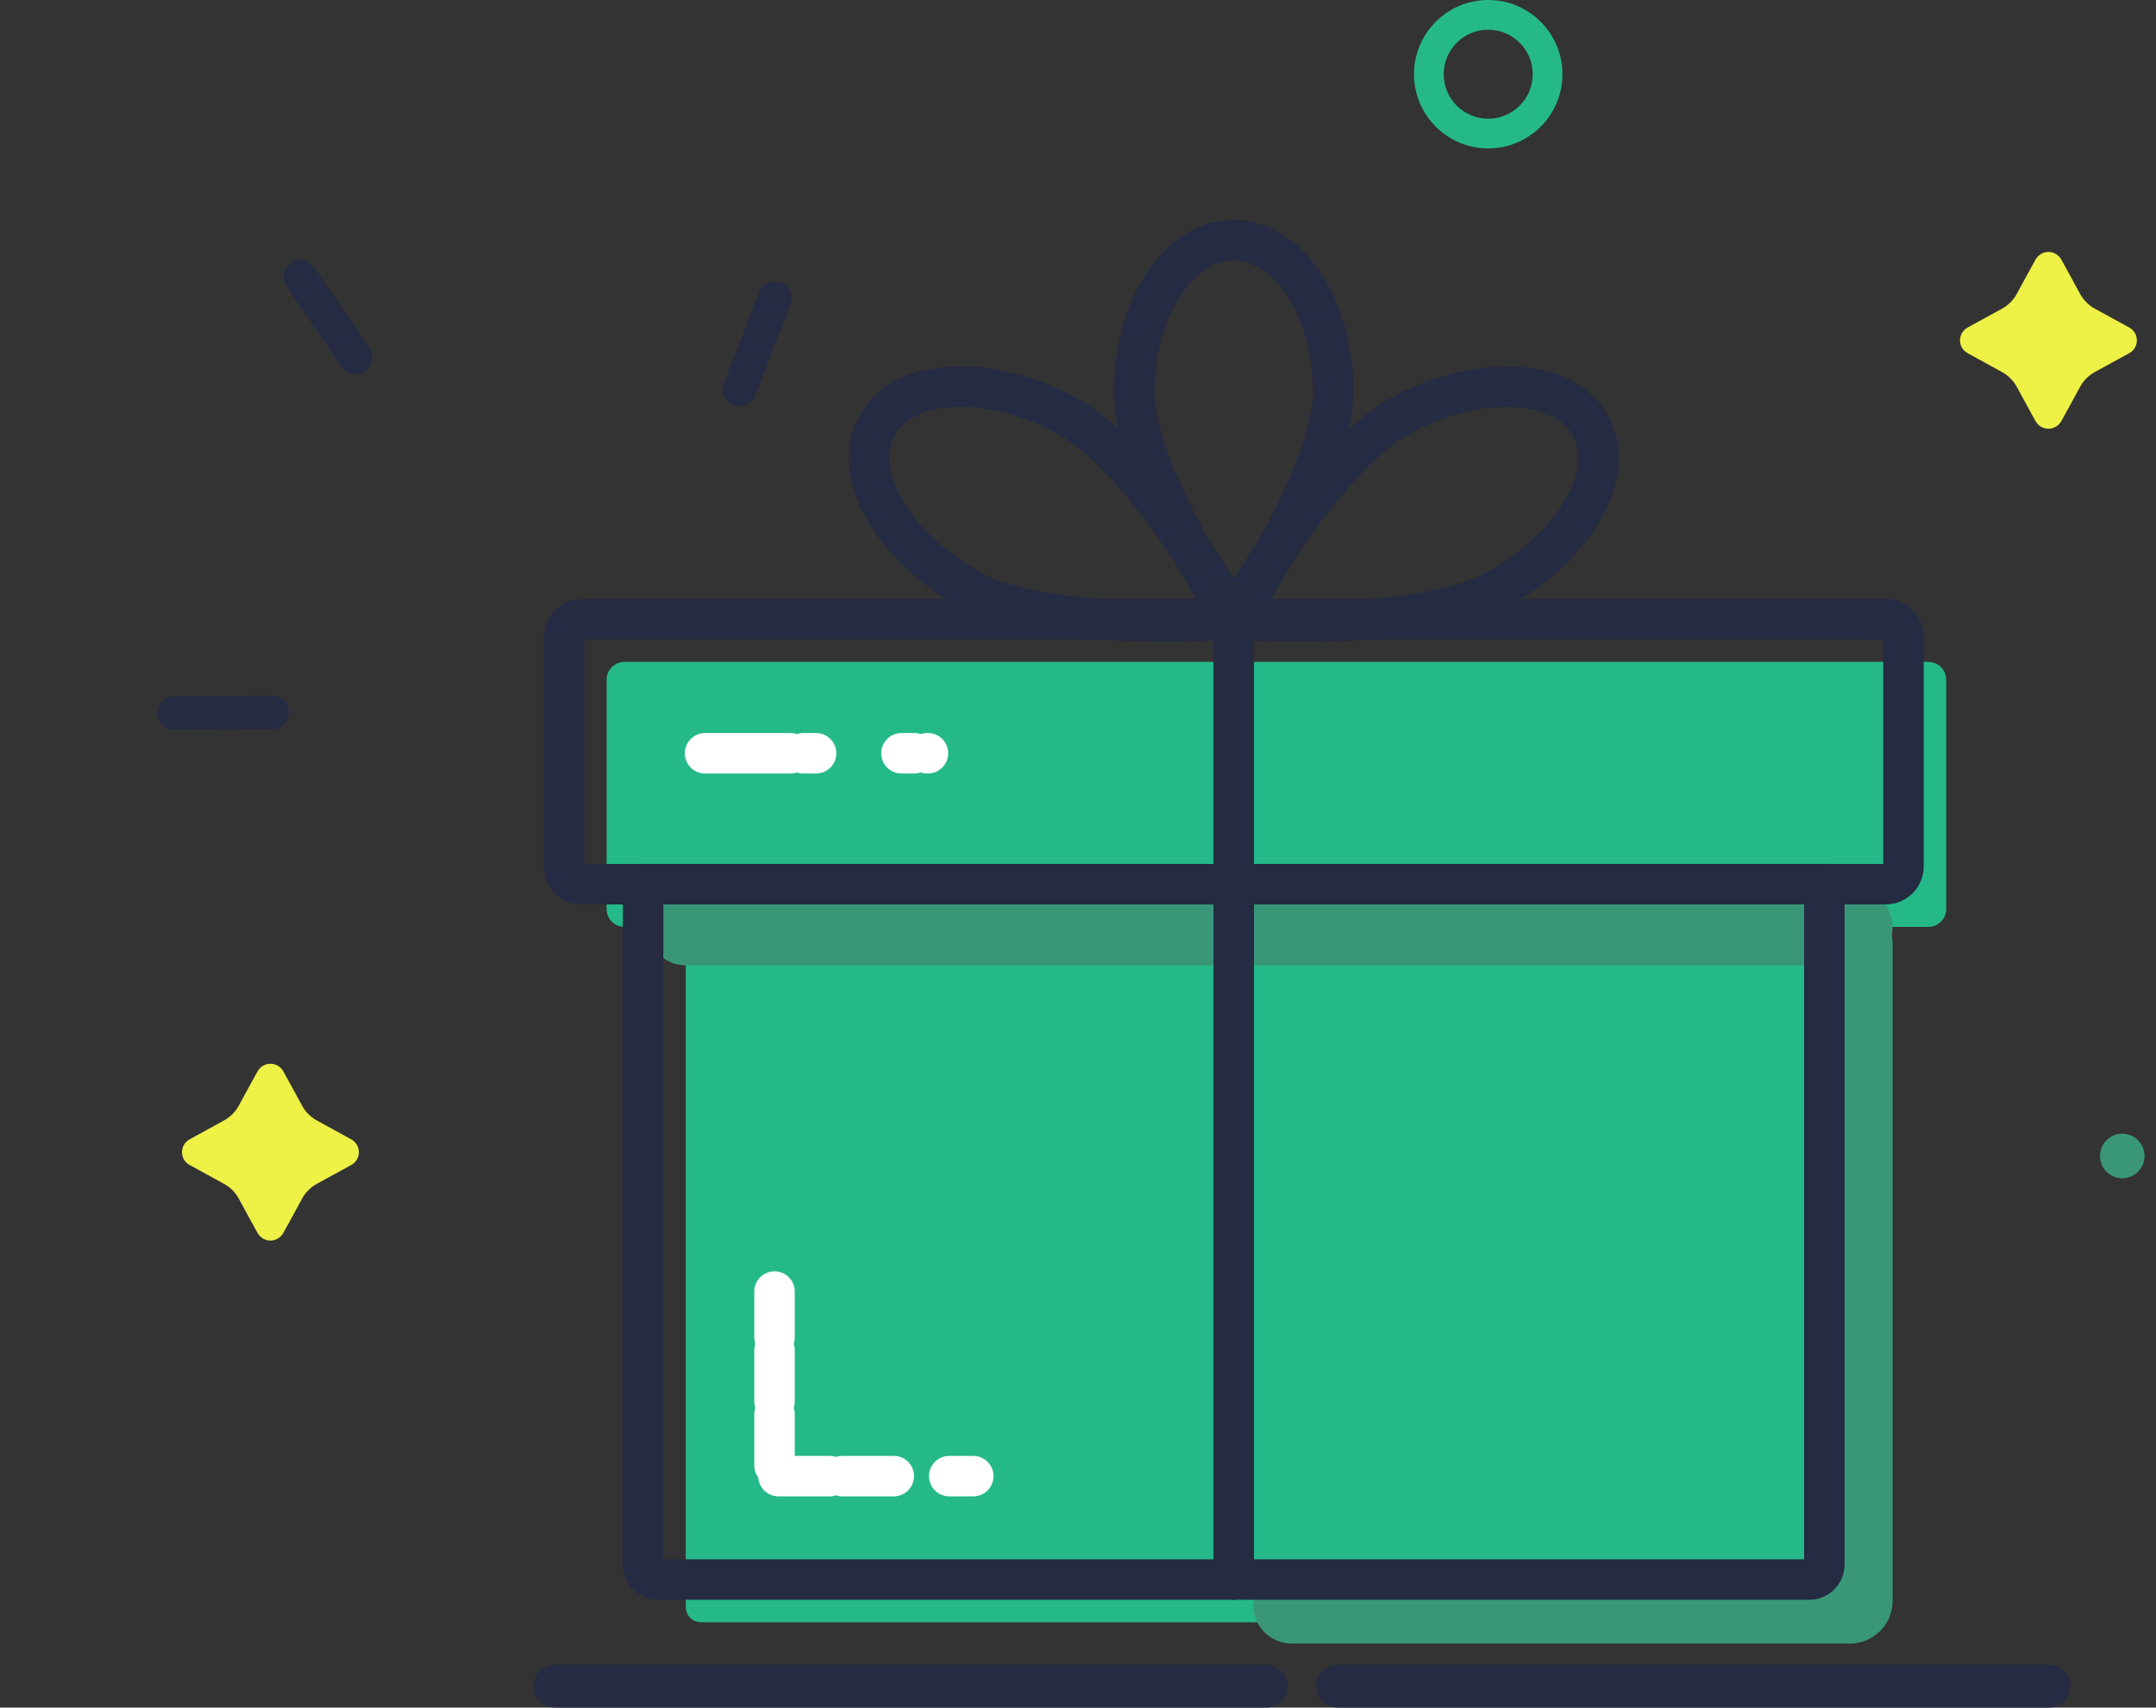
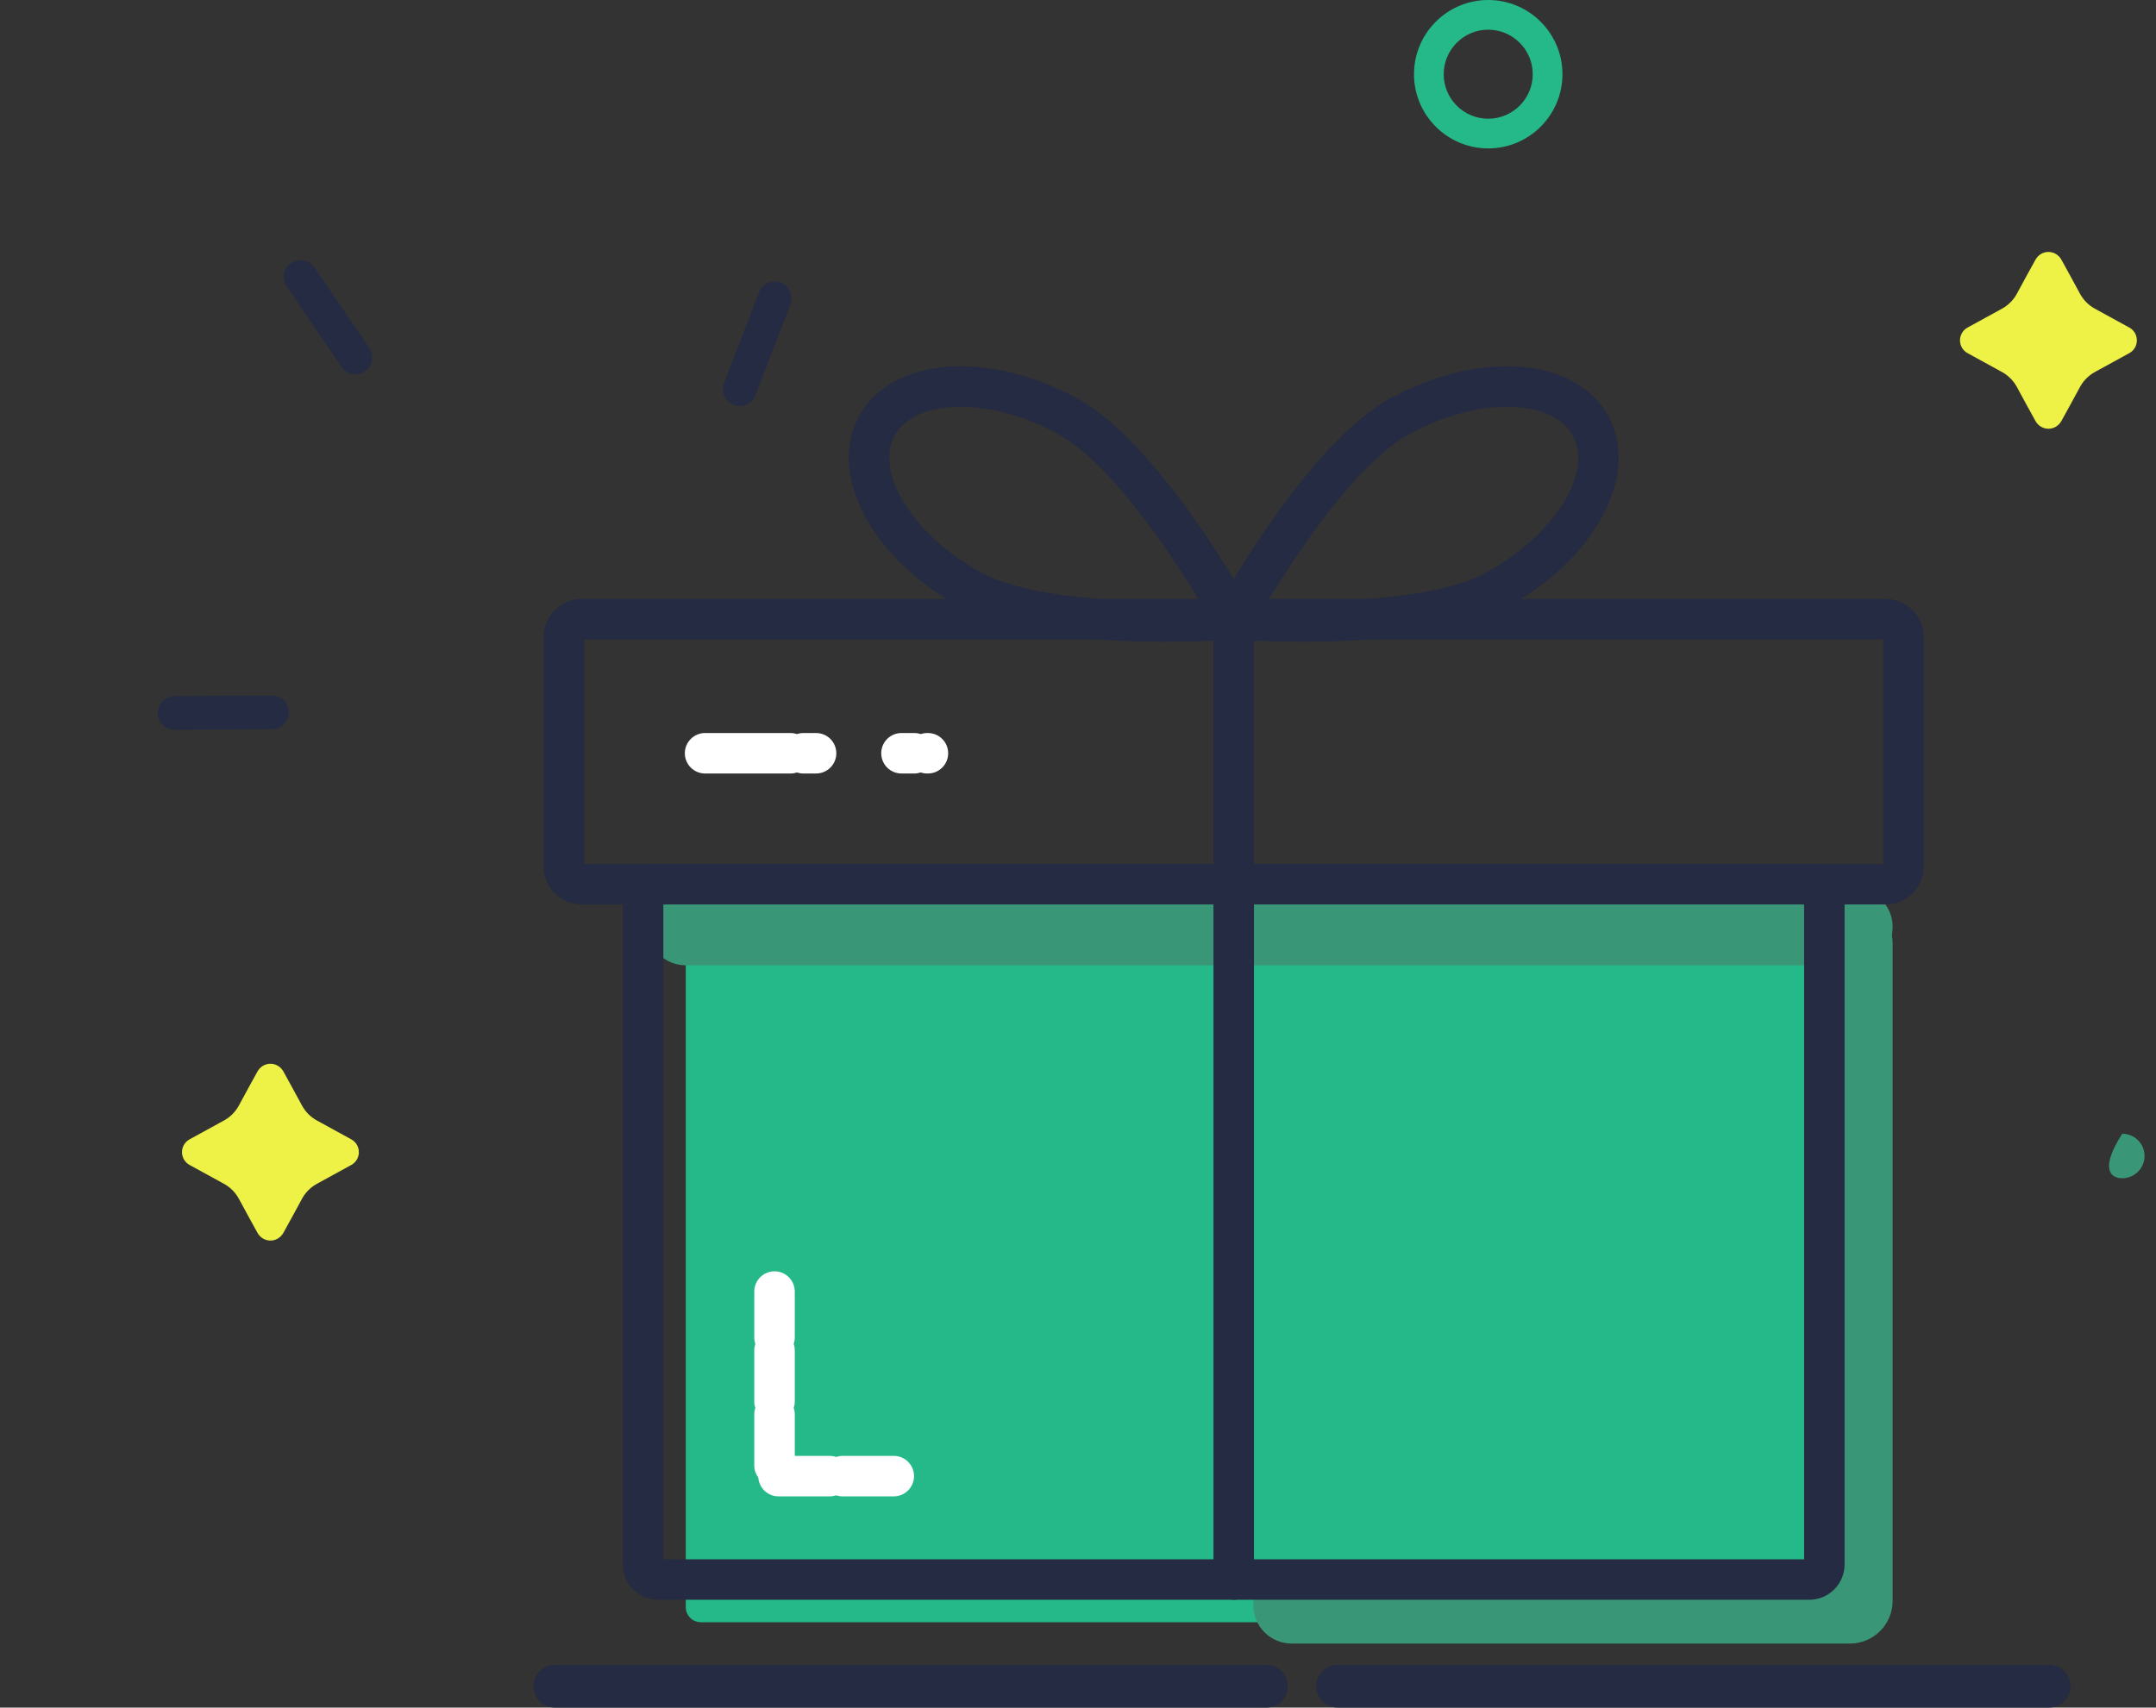
<svg xmlns="http://www.w3.org/2000/svg" width="154" height="122" viewBox="0 0 154 122" fill="none">
  <rect x="0" y="0" width="154" height="122" fill="#333333" stroke="none" />
  <path d="M25.094 81.403C24.757 81.218 23.094 80.304 22.643 80.059C22.193 79.815 21.822 79.445 21.574 78.99C21.325 78.535 20.424 76.868 20.235 76.539C20.045 76.21 19.7 76 19.317 76C18.933 76 18.588 76.21 18.399 76.539C18.209 76.868 17.304 78.539 17.059 78.99C16.815 79.441 16.445 79.811 15.99 80.059C15.535 80.308 13.876 81.218 13.539 81.403C13.202 81.588 13 81.938 13 82.317C13 82.696 13.202 83.045 13.539 83.231C13.876 83.416 15.539 84.33 15.99 84.574C16.441 84.818 16.811 85.189 17.059 85.643C17.308 86.098 18.209 87.766 18.399 88.094C18.588 88.423 18.933 88.633 19.317 88.633C19.7 88.633 20.045 88.423 20.235 88.094C20.424 87.766 21.33 86.094 21.574 85.643C21.818 85.193 22.189 84.822 22.643 84.574C23.098 84.325 24.757 83.416 25.094 83.231C25.431 83.045 25.633 82.696 25.633 82.317C25.633 81.938 25.431 81.588 25.094 81.403Z" fill="#EEF146" />
  <path d="M152.094 23.403C151.757 23.218 150.094 22.304 149.643 22.059C149.193 21.815 148.822 21.445 148.574 20.99C148.325 20.535 147.424 18.867 147.235 18.539C147.045 18.21 146.7 18 146.317 18C145.933 18 145.588 18.21 145.399 18.539C145.209 18.867 144.304 20.539 144.06 20.99C143.815 21.441 143.445 21.811 142.99 22.059C142.535 22.308 140.876 23.218 140.539 23.403C140.202 23.588 140 23.938 140 24.317C140 24.696 140.202 25.045 140.539 25.23C140.876 25.416 142.539 26.33 142.99 26.574C143.44 26.818 143.811 27.189 144.06 27.643C144.308 28.098 145.209 29.766 145.399 30.094C145.588 30.423 145.933 30.633 146.317 30.633C146.7 30.633 147.045 30.423 147.235 30.094C147.424 29.766 148.33 28.094 148.574 27.643C148.818 27.193 149.189 26.822 149.643 26.574C150.098 26.325 151.757 25.416 152.094 25.23C152.431 25.045 152.633 24.696 152.633 24.317C152.633 23.938 152.431 23.588 152.094 23.403Z" fill="#EEF146" />
  <path d="M106.301 10.603C103.377 10.603 101 8.226 101 5.301C101 2.377 103.377 0 106.301 0C109.226 0 111.603 2.377 111.603 5.301C111.603 8.226 109.226 10.603 106.301 10.603ZM106.301 2.121C104.546 2.121 103.121 3.55 103.121 5.301C103.121 7.057 104.546 8.482 106.301 8.482C108.053 8.482 109.482 7.057 109.482 5.301C109.482 3.55 108.053 2.121 106.301 2.121Z" fill="#25B989" />
-   <path d="M151.59 84.181C152.469 84.181 153.181 83.469 153.181 82.59C153.181 81.712 152.469 81 151.59 81C150.712 81 150 81.712 150 82.59C150 83.469 150.712 84.181 151.59 84.181Z" fill="#399778" />
+   <path d="M151.59 84.181C152.469 84.181 153.181 83.469 153.181 82.59C153.181 81.712 152.469 81 151.59 81C150 83.469 150.712 84.181 151.59 84.181Z" fill="#399778" />
  <path d="M26.262 26.363C26.203 26.426 26.136 26.483 26.062 26.533C25.514 26.906 24.767 26.764 24.395 26.216L20.481 20.466C20.108 19.918 20.25 19.171 20.798 18.799C21.346 18.426 22.093 18.568 22.465 19.116L26.379 24.865C26.702 25.34 26.639 25.962 26.262 26.363Z" fill="#242B42" />
  <path d="M53.713 28.628C53.389 28.973 52.876 29.105 52.407 28.925C51.789 28.687 51.48 27.992 51.718 27.373L54.217 20.883C54.456 20.265 55.15 19.956 55.769 20.194C56.387 20.432 56.695 21.127 56.458 21.746L53.959 28.236C53.901 28.386 53.817 28.518 53.713 28.628Z" fill="#242B42" />
  <path d="M20.297 51.717C20.08 51.948 19.772 52.093 19.43 52.095L12.476 52.137C11.813 52.141 11.273 51.607 11.269 50.944C11.265 50.281 11.799 49.741 12.462 49.737L19.416 49.694C20.079 49.69 20.62 50.224 20.624 50.887C20.625 51.208 20.501 51.501 20.297 51.717Z" fill="#242B42" />
  <path d="M146.367 122H95.541C94.7 122 94.016 121.317 94.016 120.475C94.016 119.633 94.7 118.95 95.541 118.95H146.367C147.208 118.95 147.892 119.633 147.892 120.475C147.892 121.317 147.209 122 146.367 122Z" fill="#242B42" />
  <path d="M90.459 122H39.633C38.791 122 38.108 121.317 38.108 120.475C38.108 119.633 38.791 118.95 39.633 118.95H90.459C91.3 118.95 91.984 119.633 91.984 120.475C91.984 121.317 91.301 122 90.459 122Z" fill="#242B42" />
-   <path d="M137.742 66.222H44.603C43.901 66.222 43.331 65.652 43.331 64.949V48.562C43.331 47.86 43.901 47.29 44.603 47.29H137.742C138.444 47.29 139.013 47.86 139.013 48.562V64.949C139.013 65.652 138.444 66.222 137.742 66.222Z" fill="url(#paint0_linear)" />
  <path d="M132.284 115.901H50.061C49.467 115.901 48.985 115.42 48.985 114.826V66.222H133.36V114.826C133.36 115.42 132.878 115.901 132.284 115.901Z" fill="url(#paint1_linear)" />
  <path d="M132.445 68.967H48.986C47.47 68.967 46.241 67.738 46.241 66.222C46.241 64.706 47.47 63.477 48.986 63.477H132.445C133.96 63.477 135.189 64.706 135.189 66.222C135.189 67.738 133.96 68.967 132.445 68.967Z" fill="#399778" />
  <path d="M132.14 117.425H92.262C90.746 117.425 89.517 116.196 89.517 114.68C89.517 113.165 90.746 111.936 92.262 111.936H129.7V67.418C129.7 65.902 130.929 64.673 132.445 64.673C133.96 64.673 135.189 65.901 135.189 67.418V114.376C135.189 116.057 133.821 117.425 132.14 117.425Z" fill="#399778" />
  <path d="M83.199 45.847C78.609 45.847 72.377 45.434 68.754 43.472C62.323 39.989 59.073 33.958 61.356 29.743C62.586 27.473 65.229 26.171 68.608 26.171C71.255 26.171 74.199 26.976 76.898 28.438C82.837 31.655 89.127 43.063 89.391 43.547C89.627 43.977 89.628 44.498 89.394 44.929C89.16 45.361 88.724 45.644 88.235 45.682C88.148 45.689 86.072 45.847 83.199 45.847ZM68.608 29.062C66.324 29.062 64.607 29.812 63.899 31.119C62.438 33.816 65.291 38.308 70.13 40.929C72.542 42.236 77.184 42.955 83.199 42.955C84.121 42.955 84.963 42.938 85.674 42.915C83.644 39.571 79.341 33.048 75.521 30.979C73.237 29.743 70.783 29.062 68.608 29.062Z" fill="#242B42" />
  <path d="M93.047 45.847C93.047 45.847 93.047 45.847 93.046 45.847C90.174 45.847 88.098 45.689 88.011 45.682C87.522 45.644 87.085 45.361 86.852 44.929C86.618 44.498 86.619 43.977 86.855 43.547C87.12 43.063 93.409 31.655 99.348 28.438C102.046 26.976 104.99 26.171 107.637 26.171C111.016 26.171 113.66 27.473 114.89 29.743C117.172 33.958 113.923 39.989 107.492 43.473C103.868 45.434 97.637 45.847 93.047 45.847ZM90.571 42.915C91.283 42.938 92.125 42.956 93.046 42.956C99.061 42.956 103.702 42.237 106.114 40.93C110.953 38.309 113.808 33.816 112.346 31.119C111.638 29.812 109.921 29.062 107.637 29.062C105.462 29.062 103.008 29.743 100.725 30.98C96.904 33.048 92.601 39.571 90.571 42.915Z" fill="#242B42" />
-   <path d="M88.123 45.686C87.648 45.686 87.204 45.453 86.934 45.063C86.634 44.629 79.574 34.356 79.574 27.997C79.574 21.114 83.329 15.722 88.123 15.722C92.917 15.722 96.672 21.113 96.672 27.997C96.672 34.356 89.612 44.629 89.312 45.063C89.041 45.453 88.597 45.686 88.123 45.686ZM88.123 18.614C85.056 18.614 82.464 22.911 82.464 27.997C82.464 31.76 85.877 38.014 88.123 41.602C90.369 38.014 93.781 31.76 93.781 27.997C93.781 22.911 91.19 18.614 88.123 18.614Z" fill="#242B42" />
  <path d="M134.692 64.618H41.554C40.056 64.618 38.836 63.399 38.836 61.9V45.513C38.836 44.014 40.055 42.795 41.554 42.795H134.692C136.19 42.795 137.41 44.014 137.41 45.513V61.9C137.409 63.399 136.19 64.618 134.692 64.618ZM41.727 61.727H134.518V45.686H41.727V61.727Z" fill="#242B42" />
  <path d="M129.235 114.297H47.011C45.621 114.297 44.49 113.166 44.49 111.776V63.173C44.49 62.374 45.137 61.727 45.936 61.727H130.31C131.108 61.727 131.756 62.374 131.756 63.173V111.776C131.755 113.166 130.625 114.297 129.235 114.297ZM47.382 111.406H128.864V64.618H47.382V111.406Z" fill="#242B42" />
  <path d="M88.123 114.296C87.324 114.296 86.677 113.649 86.677 112.85V44.241C86.677 43.442 87.324 42.795 88.123 42.795C88.921 42.795 89.569 43.442 89.569 44.241V112.85C89.569 113.649 88.921 114.296 88.123 114.296Z" fill="#242B42" />
  <path d="M63.84 106.909H60.181C60.021 106.909 59.867 106.882 59.724 106.835C59.58 106.882 59.427 106.909 59.267 106.909H55.628C55.591 106.909 55.533 106.907 55.496 106.904C54.774 106.848 54.216 106.27 54.166 105.568C53.984 105.326 53.877 105.027 53.877 104.702V101.043C53.877 100.883 53.904 100.729 53.951 100.585C53.903 100.441 53.877 100.287 53.877 100.128V96.469C53.877 96.309 53.904 96.155 53.951 96.011C53.903 95.868 53.877 95.714 53.877 95.554V92.276C53.877 91.477 54.525 90.83 55.323 90.83C56.122 90.83 56.769 91.477 56.769 92.276V95.554C56.769 95.714 56.743 95.868 56.695 96.011C56.743 96.155 56.769 96.309 56.769 96.469V100.128C56.769 100.287 56.743 100.441 56.695 100.585C56.743 100.729 56.769 100.883 56.769 101.043V104.017H59.267C59.427 104.017 59.581 104.044 59.724 104.092C59.868 104.044 60.022 104.017 60.181 104.017H63.841C64.639 104.017 65.287 104.664 65.287 105.463C65.287 106.262 64.639 106.909 63.84 106.909Z" fill="white" />
-   <path d="M69.518 106.909H67.805C67.007 106.909 66.359 106.262 66.359 105.463C66.359 104.664 67.006 104.017 67.805 104.017H69.518C70.316 104.017 70.964 104.664 70.964 105.463C70.964 106.262 70.317 106.909 69.518 106.909Z" fill="white" />
  <path d="M66.28 55.263H66.221C66.061 55.263 65.907 55.237 65.763 55.189C65.62 55.237 65.465 55.263 65.306 55.263H64.391C63.593 55.263 62.945 54.616 62.945 53.818C62.945 53.019 63.592 52.372 64.391 52.372H65.306C65.465 52.372 65.62 52.398 65.763 52.446C65.907 52.399 66.061 52.372 66.221 52.372H66.28C67.079 52.372 67.726 53.019 67.726 53.818C67.726 54.616 67.079 55.263 66.28 55.263ZM58.292 55.263H57.377C57.217 55.263 57.063 55.237 56.919 55.189C56.776 55.237 56.622 55.263 56.462 55.263H50.363C49.565 55.263 48.917 54.616 48.917 53.818C48.917 53.019 49.565 52.372 50.363 52.372H56.462C56.622 52.372 56.776 52.398 56.919 52.446C57.063 52.399 57.217 52.372 57.377 52.372H58.292C59.09 52.372 59.737 53.019 59.737 53.818C59.737 54.616 59.09 55.263 58.292 55.263Z" fill="white" />
  <defs>
    <linearGradient id="paint0_linear" x1="43.072" y1="44.268" x2="138.227" y2="68.972" gradientUnits="userSpaceOnUse">
      <stop stop-color="#25B989" />
      <stop offset="1" stop-color="#25B989" />
    </linearGradient>
    <linearGradient id="paint1_linear" x1="44.622" y1="63.64" x2="137.031" y2="117.622" gradientUnits="userSpaceOnUse">
      <stop stop-color="#25B989" />
      <stop offset="1" stop-color="#25B989" />
    </linearGradient>
  </defs>
</svg>